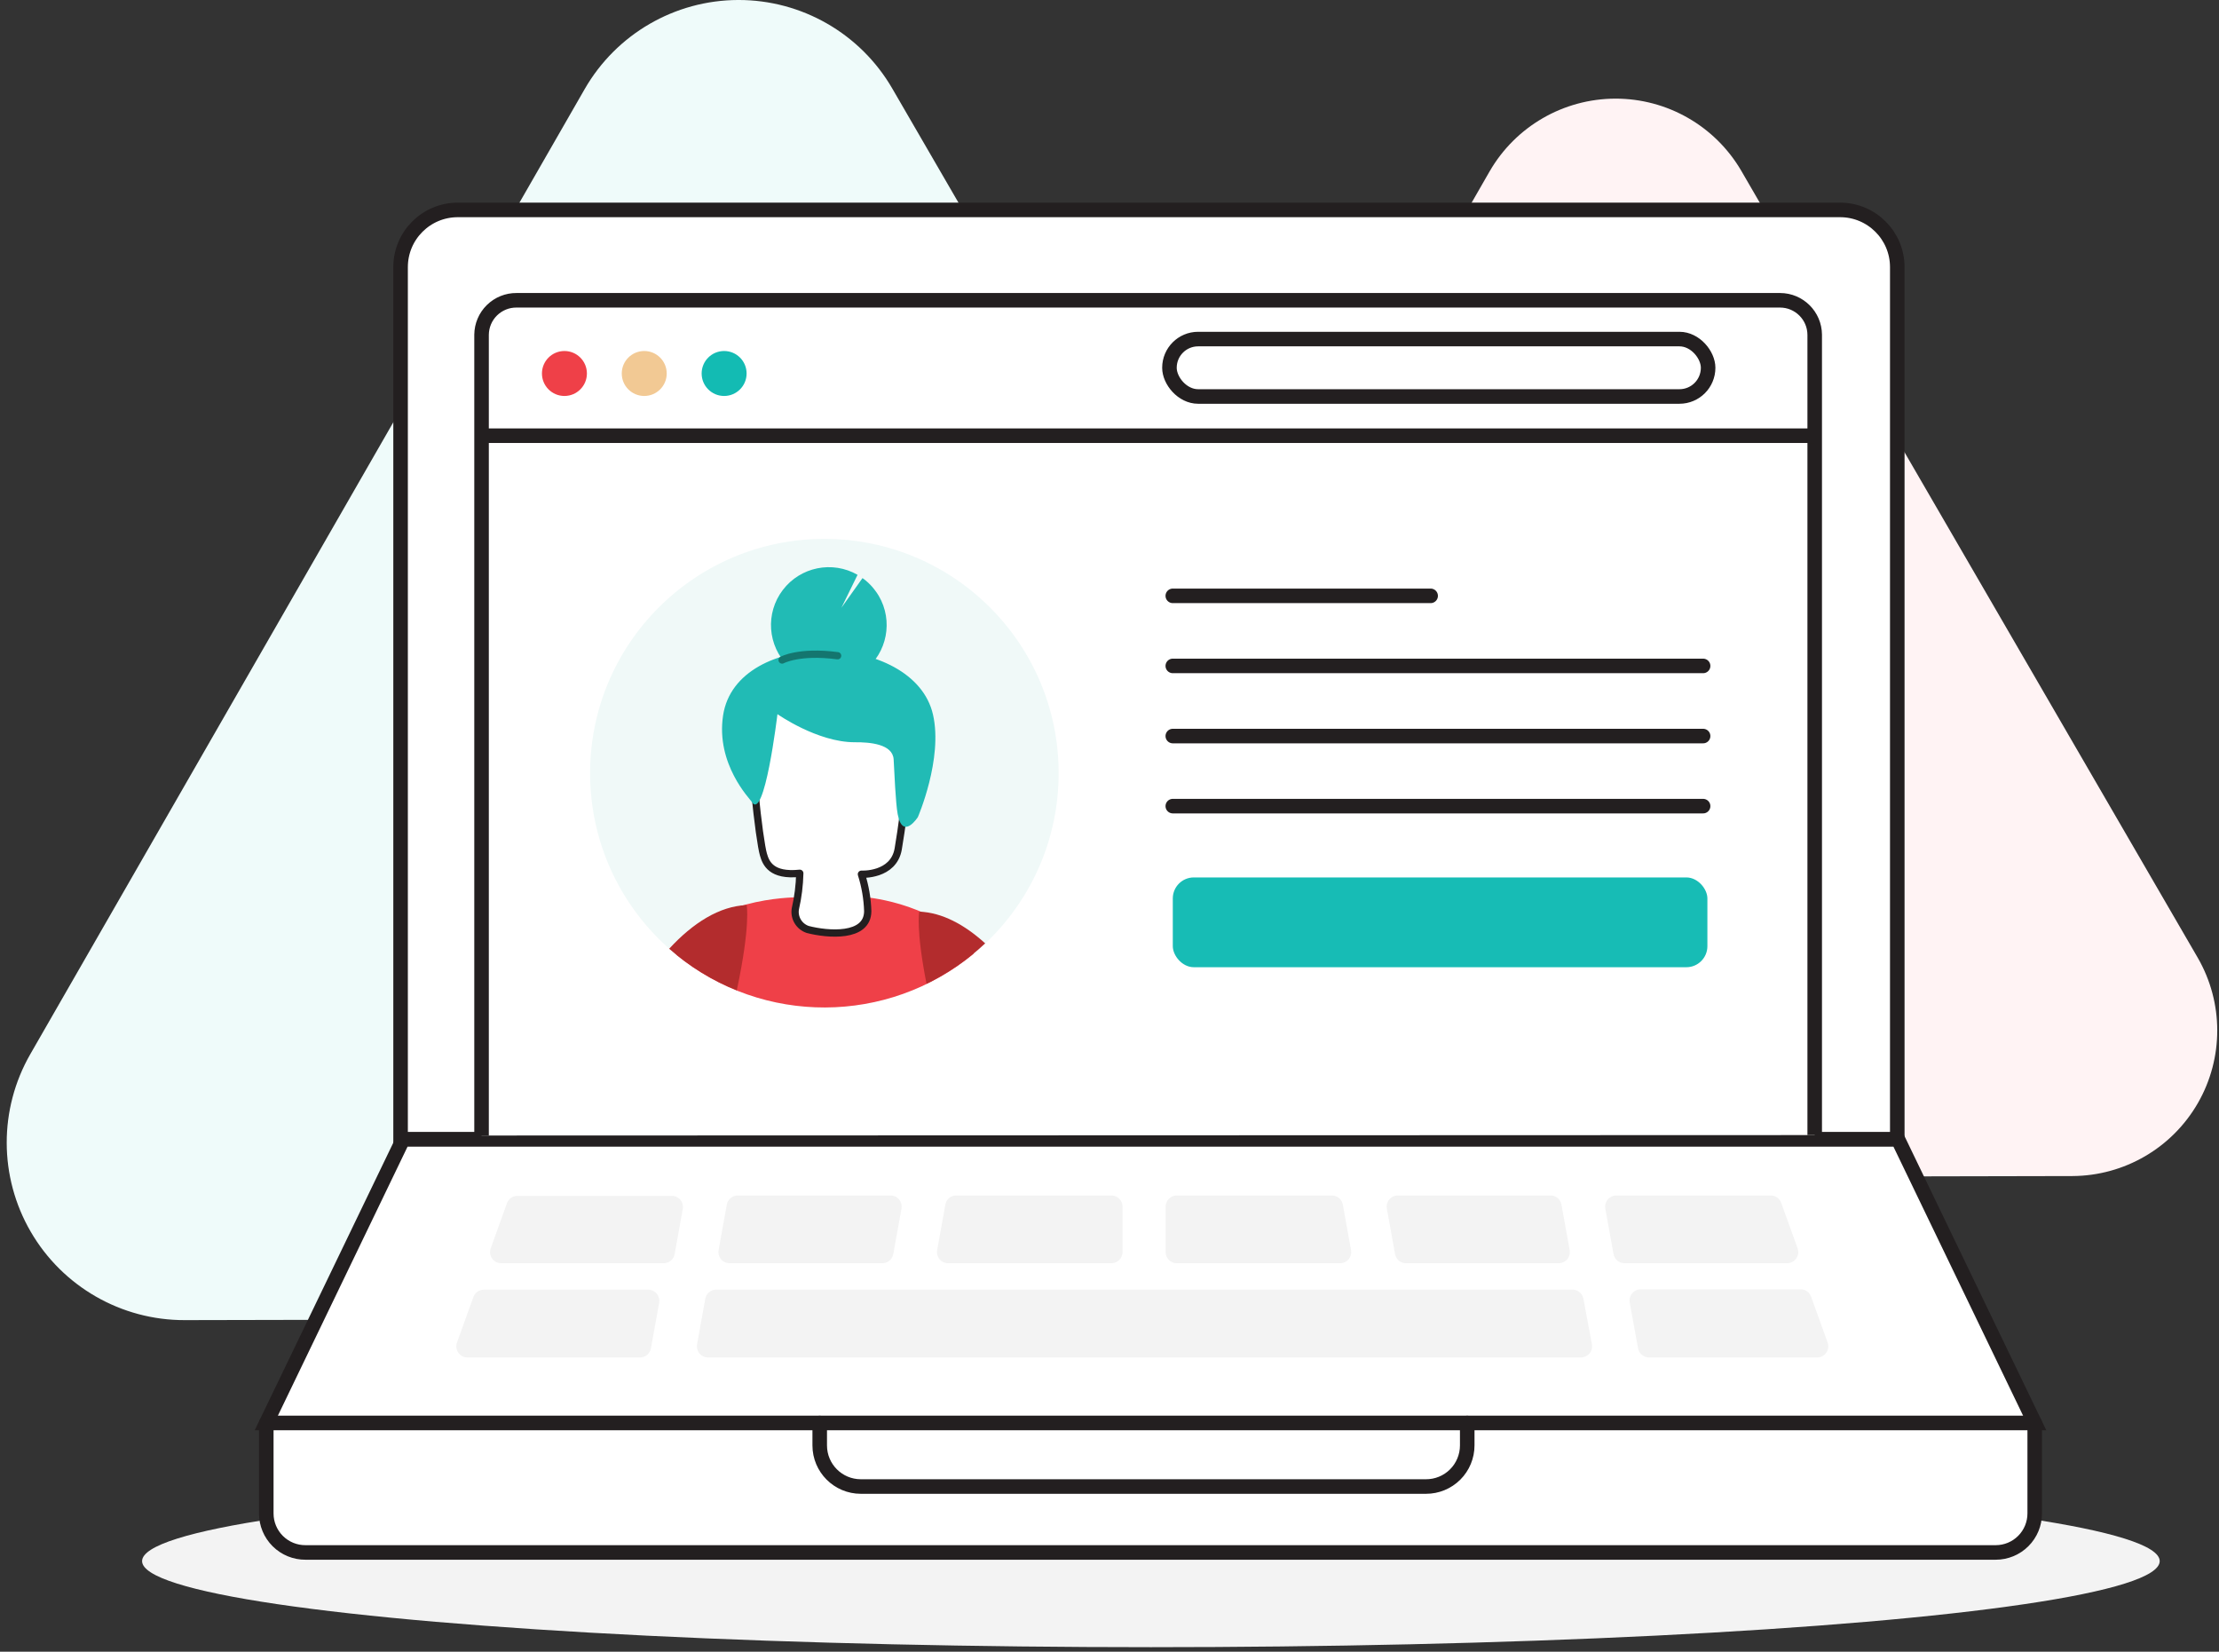
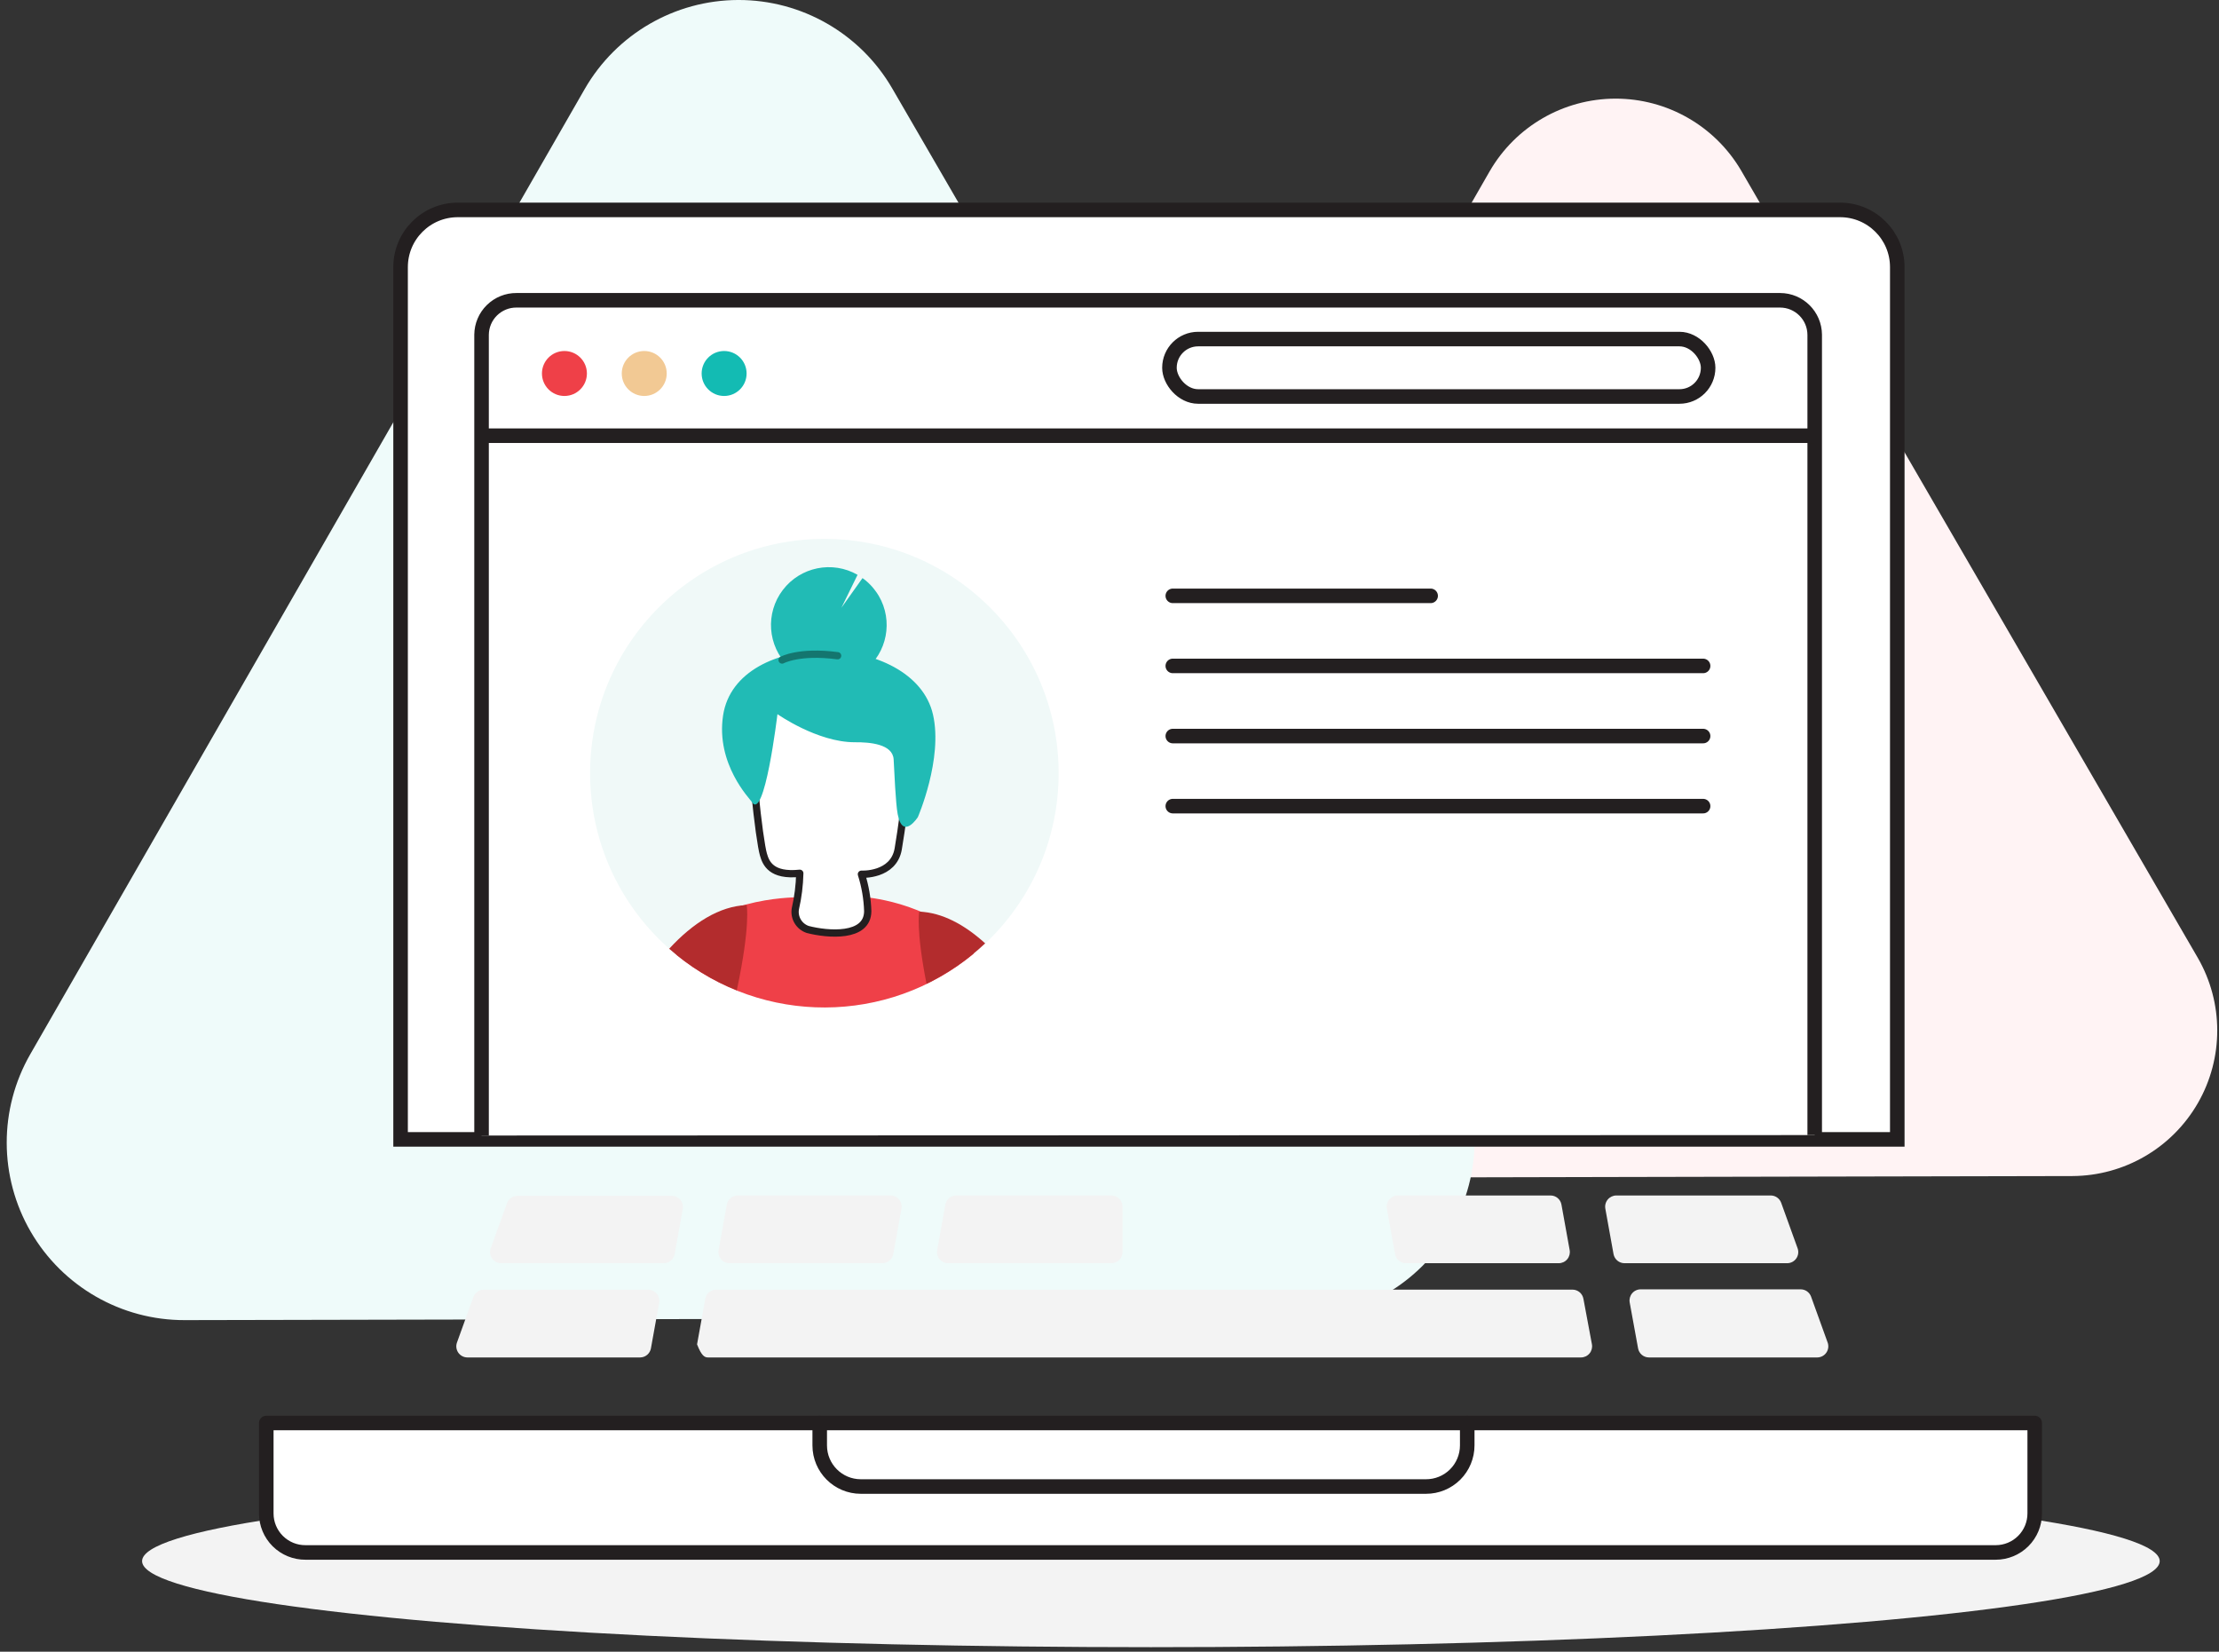
<svg xmlns="http://www.w3.org/2000/svg" width="305px" height="227px" viewBox="0 0 305 227" version="1.1">
  <rect x="0" y="0" width="305" height="227" fill="#333333" stroke="none" />
  <title>Group 5</title>
  <desc>Created with Sketch.</desc>
  <g id="Page-1" stroke="none" stroke-width="1" fill="none" fill-rule="evenodd">
    <g id="pf-landing-start-your-store-with-no-inventory" transform="translate(-323, -2500)">
      <g id="Group-5" transform="translate(257, 2489)">
        <g id="Group-11">
          <rect id="Rectangle" fill-rule="nonzero" x="0" y="0" width="448" height="248" />
          <g id="1" transform="translate(66, 10)">
            <path d="M239.33,24.46 C235.736,18.314 229.145,14.542 222.025,14.556 C214.905,14.571 208.329,18.369 204.76,24.53 L173.62,78.75 L142.47,133 C138.946,139.186 138.976,146.78 142.549,152.938 C146.123,159.096 152.7,162.89 159.82,162.9 L222.34,162.76 L284.86,162.63 C291.987,162.594 298.557,158.768 302.105,152.587 C305.653,146.405 305.644,138.802 302.08,132.63 L270.7,78.54 L239.33,24.46 Z" id="Path" fill="#FFF3F4" />
            <path d="M122.64,13.16 C118.264,5.616 110.195,0.981 101.474,0.999 C92.753,1.018 84.704,5.688 80.36,13.25 L42.27,79.56 L4.17,145.87 C-0.176,153.431 -0.157,162.736 4.221,170.279 C8.599,177.821 16.669,182.454 25.39,182.43 L101.86,182.27 L178.33,182.11 C187.051,182.091 195.099,177.421 199.442,169.859 C203.786,162.298 203.766,152.993 199.39,145.45 L161,79.31 L122.64,13.16 Z" id="Path" fill="#EFFBFA" />
            <ellipse id="Oval" fill="#F3F3F3" cx="158.19" cy="215.55" rx="138.66" ry="11.83" />
            <path d="M62.92,29.85 L252.92,29.85 C257.261,29.85 260.78,33.369 260.78,37.71 L260.78,157.59 L55.06,157.59 L55.06,37.71 C55.06,33.369 58.579,29.85 62.92,29.85 Z" id="Path" stroke="#231F20" stroke-width="2" fill="#FFFFFF" />
-             <polygon id="Path" stroke="#231F20" stroke-width="2" fill="#FFFFFF" points="260.88 157.59 145.69 157.59 143.49 157.59 55.39 157.59 36.6 196.57 143.49 196.57 145.69 196.57 279.67 196.57" />
            <path d="M36.6,196.57 L279.67,196.57 L279.67,209 C279.67,210.422 279.105,211.785 278.1,212.79 C277.095,213.795 275.732,214.36 274.31,214.36 L42,214.36 C40.572,214.371 39.198,213.811 38.184,212.804 C37.17,211.798 36.6,210.429 36.6,209 L36.6,196.57 Z" id="Path" stroke="#231F20" stroke-width="2" fill="#FFFFFF" stroke-linecap="round" stroke-linejoin="round" />
            <path d="M66.19,157.06 L66.19,47 C66.201,45.735 66.713,44.526 67.615,43.639 C68.517,42.752 69.735,42.259 71,42.27 L244.67,42.27 C247.285,42.275 249.408,44.385 249.43,47 L249.43,157" id="Path" stroke="#231F20" stroke-width="2" fill="#FFFFFF" />
            <line x1="66.19" y1="60.88" x2="249.43" y2="60.88" id="Path" stroke="#231F20" stroke-width="2" />
            <circle id="Oval" fill="#EF4048" cx="77.58" cy="52.33" r="3.09" />
            <circle id="Oval" fill="#F2C994" cx="88.55" cy="52.33" r="3.09" />
            <circle id="Oval" fill="#13BBB3" cx="99.53" cy="52.33" r="3.09" />
            <path d="M201.67,196.57 L201.67,199.65 C201.67,201.152 201.072,202.592 200.008,203.652 C198.944,204.712 197.502,205.305 196,205.3 L118.32,205.3 C115.2,205.3 112.67,202.77 112.67,199.65 L112.67,196.57" id="Path" stroke="#231F20" stroke-width="2" stroke-linecap="round" stroke-linejoin="round" />
            <path d="M152.76,174.61 L130.31,174.61 C129.858,174.608 129.43,174.407 129.141,174.059 C128.851,173.712 128.73,173.255 128.81,172.81 L129.94,166.55 C130.071,165.825 130.703,165.298 131.44,165.3 L152.76,165.3 C153.601,165.3 154.285,165.979 154.29,166.82 L154.29,173.09 C154.285,173.931 153.601,174.61 152.76,174.61 Z" id="Path" fill="#F3F3F3" />
-             <path d="M184.2,174.61 L161.75,174.61 C161.345,174.613 160.956,174.454 160.669,174.168 C160.382,173.883 160.22,173.495 160.22,173.09 L160.22,166.82 C160.22,166.415 160.382,166.027 160.669,165.742 C160.956,165.456 161.345,165.297 161.75,165.3 L183.07,165.3 C183.805,165.302 184.435,165.827 184.57,166.55 L185.7,172.81 C185.78,173.255 185.659,173.712 185.369,174.059 C185.08,174.407 184.652,174.608 184.2,174.61 Z" id="Path" fill="#F3F3F3" />
            <path d="M214.25,174.61 L193.25,174.61 C192.513,174.612 191.881,174.085 191.75,173.36 L190.62,167.1 C190.54,166.655 190.661,166.198 190.951,165.851 C191.24,165.503 191.668,165.302 192.12,165.3 L213.12,165.3 C213.857,165.298 214.489,165.825 214.62,166.55 L215.75,172.81 C215.83,173.255 215.709,173.712 215.419,174.059 C215.13,174.407 214.702,174.608 214.25,174.61 L214.25,174.61 Z" id="Path" fill="#F3F3F3" />
            <path d="M245.64,174.61 L223.29,174.61 C222.552,174.609 221.919,174.085 221.78,173.36 L220.65,167.1 C220.574,166.654 220.697,166.197 220.988,165.85 C221.279,165.504 221.707,165.302 222.16,165.3 L243.38,165.3 C244.022,165.298 244.597,165.697 244.82,166.3 L247.08,172.56 C247.25,173.029 247.18,173.551 246.893,173.959 C246.606,174.368 246.139,174.61 245.64,174.61 L245.64,174.61 Z" id="Path" fill="#F3F3F3" />
            <path d="M121.27,174.61 L100.27,174.61 C99.818,174.608 99.39,174.407 99.101,174.059 C98.811,173.712 98.69,173.255 98.77,172.81 L99.9,166.55 C100.035,165.827 100.665,165.302 101.4,165.3 L122.4,165.3 C122.854,165.299 123.285,165.499 123.576,165.847 C123.868,166.194 123.99,166.653 123.91,167.1 L122.78,173.36 C122.645,174.087 122.009,174.613 121.27,174.61 L121.27,174.61 Z" id="Path" fill="#F3F3F3" />
            <path d="M91.22,174.61 L68.87,174.61 C68.384,174.605 67.929,174.369 67.644,173.974 C67.36,173.579 67.281,173.073 67.43,172.61 L69.69,166.35 C69.91,165.746 70.487,165.345 71.13,165.35 L92.35,165.35 C92.802,165.352 93.23,165.553 93.519,165.901 C93.809,166.248 93.93,166.705 93.85,167.15 L92.72,173.41 C92.568,174.115 91.941,174.617 91.22,174.61 L91.22,174.61 Z" id="Path" fill="#F3F3F3" />
            <path d="M249.8,187.56 L226.65,187.56 C225.91,187.561 225.277,187.029 225.15,186.3 L224,180 C223.92,179.555 224.041,179.098 224.331,178.751 C224.62,178.403 225.048,178.202 225.5,178.2 L247.5,178.2 C248.14,178.199 248.711,178.599 248.93,179.2 L251.19,185.46 C251.377,185.927 251.324,186.455 251.046,186.875 C250.769,187.294 250.303,187.55 249.8,187.56 L249.8,187.56 Z" id="Path" fill="#F3F3F3" />
            <path d="M88,187.56 L64.24,187.56 C63.743,187.557 63.278,187.313 62.994,186.905 C62.71,186.498 62.641,185.977 62.81,185.51 L65.07,179.25 C65.289,178.649 65.86,178.249 66.5,178.25 L89.1,178.25 C89.552,178.252 89.98,178.453 90.269,178.801 C90.559,179.148 90.68,179.605 90.6,180.05 L89.47,186.31 C89.341,187.024 88.726,187.548 88,187.56 Z" id="Path" fill="#F3F3F3" />
-             <path d="M217.64,179.5 C217.51,178.773 216.879,178.243 216.14,178.24 L98.44,178.24 C97.7,178.239 97.067,178.771 96.94,179.5 L95.81,185.76 C95.73,186.205 95.851,186.662 96.141,187.009 C96.43,187.357 96.858,187.558 97.31,187.56 L217.31,187.56 C217.762,187.558 218.19,187.357 218.479,187.009 C218.769,186.662 218.89,186.205 218.81,185.76 L217.64,179.5 Z" id="Path" fill="#F3F3F3" />
+             <path d="M217.64,179.5 C217.51,178.773 216.879,178.243 216.14,178.24 L98.44,178.24 C97.7,178.239 97.067,178.771 96.94,179.5 L95.81,185.76 C96.43,187.357 96.858,187.558 97.31,187.56 L217.31,187.56 C217.762,187.558 218.19,187.357 218.479,187.009 C218.769,186.662 218.89,186.205 218.81,185.76 L217.64,179.5 Z" id="Path" fill="#F3F3F3" />
            <line x1="161.2" y1="82.89" x2="196.64" y2="82.89" id="Path" stroke="#231F20" stroke-width="2" stroke-linecap="round" />
            <line x1="161.2" y1="92.52" x2="234.09" y2="92.52" id="Path" stroke="#231F20" stroke-width="2" stroke-linecap="round" />
            <line x1="161.2" y1="102.16" x2="234.09" y2="102.16" id="Path" stroke="#231F20" stroke-width="2" stroke-linecap="round" />
            <line x1="161.2" y1="111.79" x2="234.09" y2="111.79" id="Path" stroke="#231F20" stroke-width="2" stroke-linecap="round" />
-             <rect id="Rectangle" fill="#17BCB5" x="161.2" y="121.59" width="73.48" height="12.34" rx="2.89" />
            <rect id="Rectangle" stroke="#231F20" stroke-width="2" fill="#FFFFFF" x="160.74" y="47.6" width="74.04" height="7.89" rx="3.94" />
            <circle id="Oval" fill="#F0F9F8" cx="113.31" cy="107.26" r="32.2" />
            <g id="Group" transform="translate(91, 78)">
              <path d="M42.82,54.08 C38.53,47.25 28.17,46.33 28.17,46.33 C27.89,46.33 28.46,47.62 28.27,48.6 C27.95,50.2 27.06,50.6 26.78,50.68 C25.637,50.985 24.45,51.097 23.27,51.01 C22.164,50.972 21.062,50.862 19.97,50.68 C19.048,50.377 18.388,49.564 18.28,48.6 C18.09,47.6 19.11,46.24 18.38,46.33 C18.38,46.33 5.55,46.33 1.98,54.23 C13.886,63.928 30.985,63.865 42.82,54.08 L42.82,54.08 Z" id="Path" fill="#EF4048" />
              <path d="M28.27,48.23 C28.217,46.505 27.924,44.795 27.4,43.15 C27.4,43.15 31.82,43.39 32.46,39.67 C32.85,37.46 33.77,31.05 33.63,28.53 C33.51,26.53 33.93,21.8 28.93,19.95 C23.53,17.95 14.93,16.64 12.93,21.95 C11.68,25.33 13.42,38.76 13.93,40.43 C14.27,41.63 15,43.43 18.93,43.02 C18.893,44.663 18.689,46.298 18.32,47.9 C18.112,49.136 18.832,50.34 20.02,50.74 C22.75,51.45 28.24,51.92 28.27,48.23 Z" id="Path" stroke="#231F20" fill="#FFFFFF" stroke-linecap="round" stroke-linejoin="round" />
              <path d="M12.29,33.15 C12.11,32.83 7.36,28.03 8.39,21.31 C10.24,9.21 34.62,9.72 37.24,21.21 C38.63,27.3 35.16,35.3 35.16,35.3 C35.16,35.3 33.08,38.54 32.39,34.91 C32.1,33.41 31.93,29.09 31.83,27.37 C31.71,25.26 28.58,24.99 26.47,25.01 C21.34,25.01 15.86,21.15 15.86,21.15 C15.86,21.15 14.06,36.23 12.29,33.15 Z" id="Path" fill="#21BBB5" />
              <path d="M26.87,2 C23.406,0.017 19.008,0.911 16.592,4.089 C14.177,7.266 14.492,11.743 17.329,14.551 C20.166,17.358 24.645,17.627 27.798,15.179 C30.95,12.73 31.798,8.324 29.78,4.88 C29.604,4.588 29.41,4.308 29.2,4.04 C28.847,3.58 28.445,3.161 28,2.79 C27.85,2.67 27.71,2.56 27.55,2.45 L24.65,6.53 L26.87,2 Z" id="Path" fill="#21BBB5" />
              <path d="M16.5,13.71 C16.5,13.71 18.81,12.42 24.13,13.12" id="Path" stroke="#14766F" stroke-linecap="round" />
              <path d="M10.27,59.11 C12.19,50.11 11.63,47.39 11.63,47.39 C7.88,47.53 4.23,49.86 0.98,53.39 C3.727,55.813 6.869,57.748 10.27,59.11 Z" id="Path" fill="#B32C2D" />
              <path d="M35.35,48.29 C35.35,48.29 34.86,50.64 36.35,58.21 C39.303,56.776 42.021,54.902 44.41,52.65 C41.57,50.07 38.49,48.41 35.35,48.29 Z" id="Path" fill="#B32C2D" />
            </g>
          </g>
        </g>
      </g>
    </g>
  </g>
</svg>